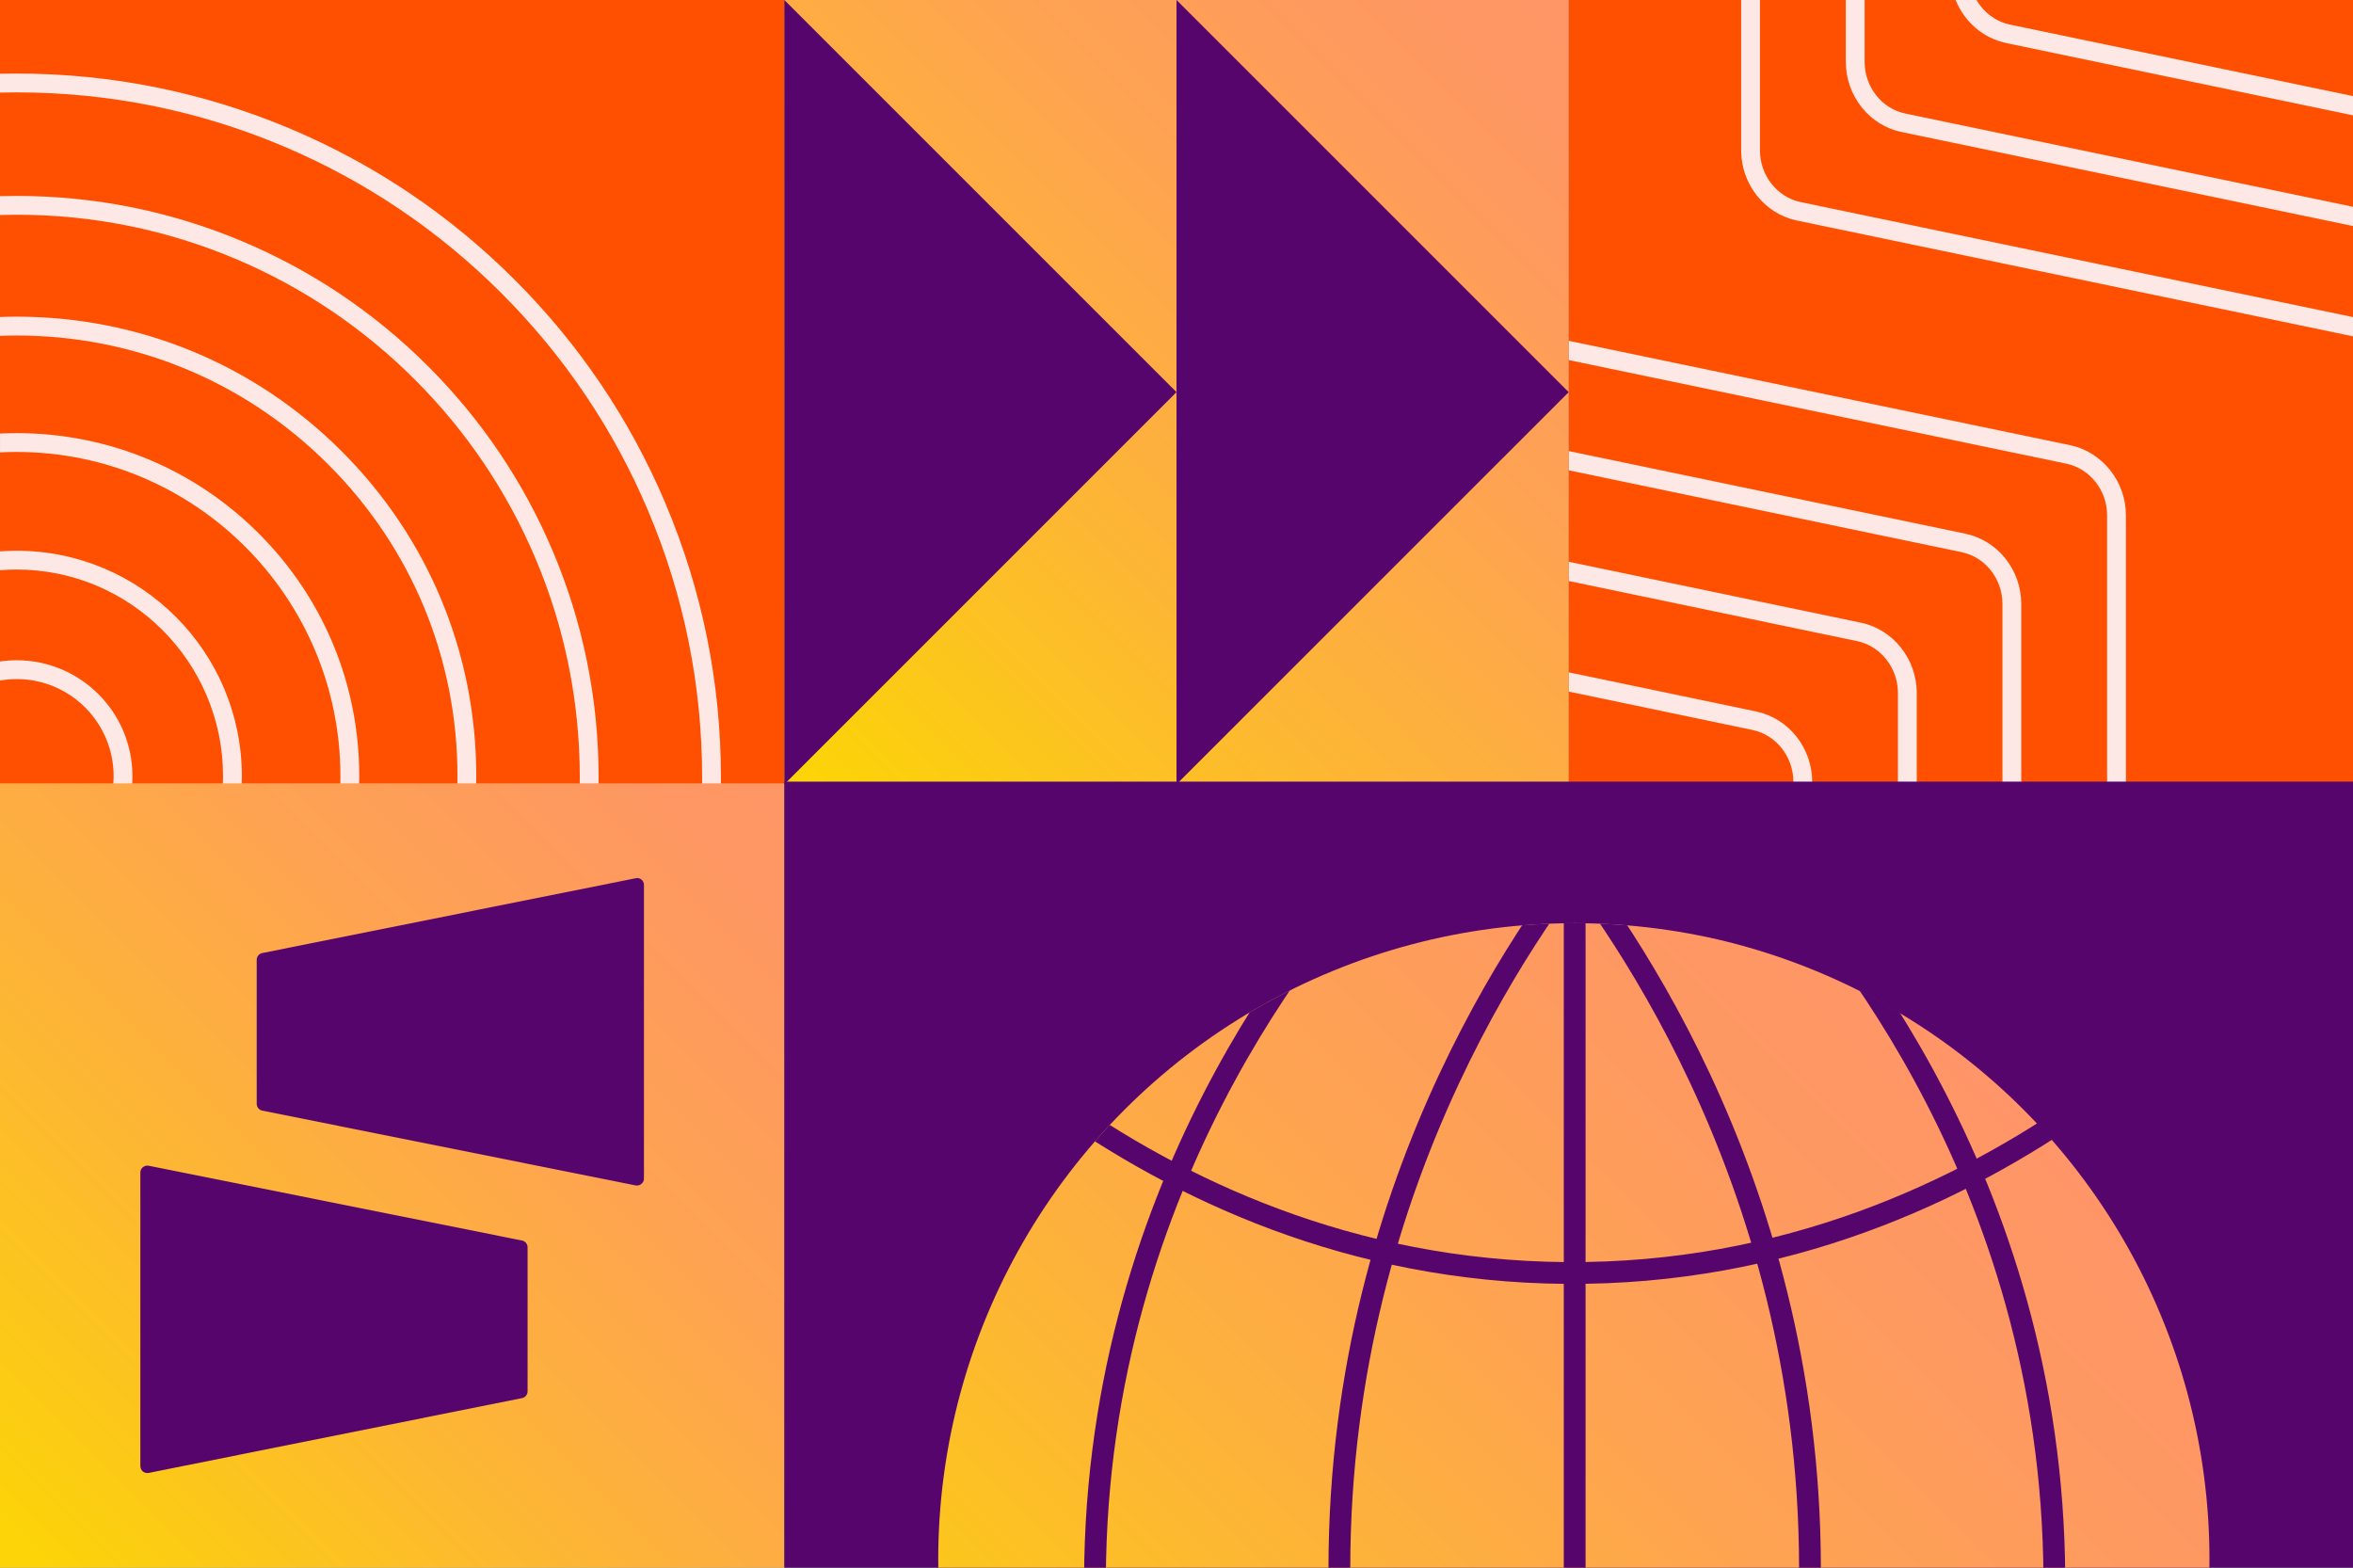
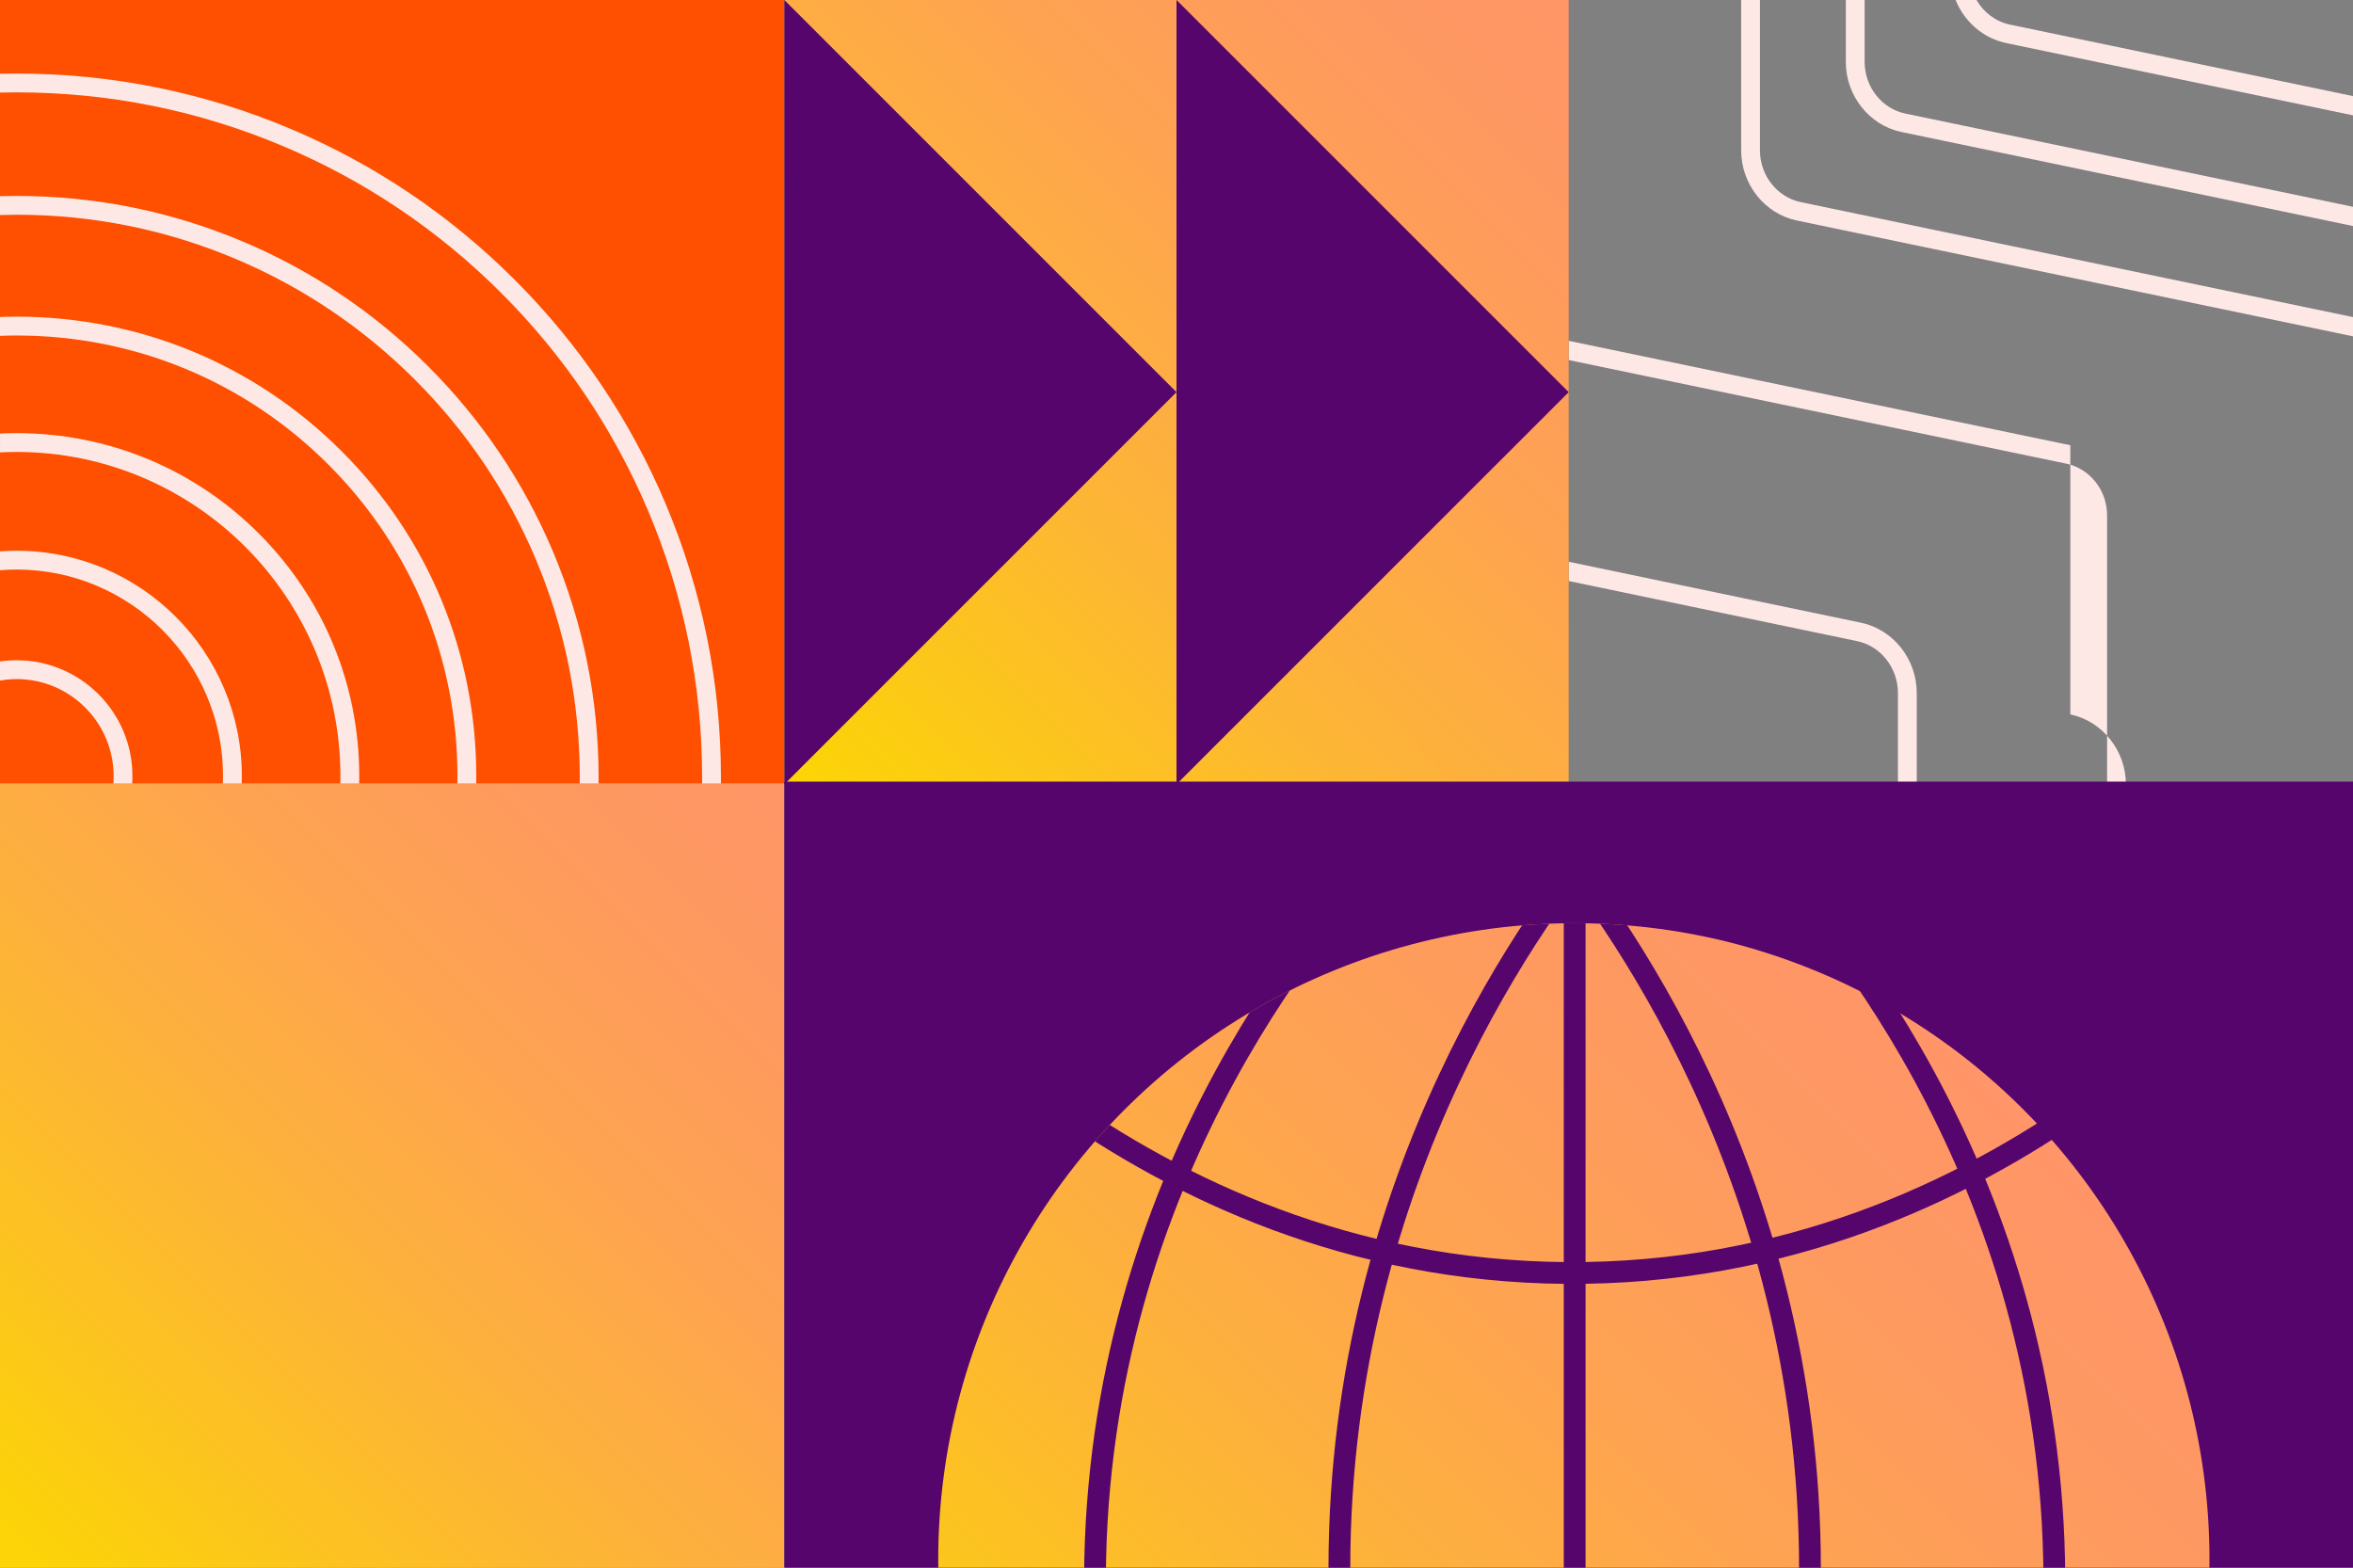
<svg xmlns="http://www.w3.org/2000/svg" xmlns:xlink="http://www.w3.org/1999/xlink" id="Layer_1" data-name="Layer 1" viewBox="0 0 768 511.7">
  <rect x="0" y="0" width="768" height="511.7" fill="#808080" stroke="none" />
  <defs>
    <style> .cls-1, .cls-2 { fill: none; } .cls-3 { fill: #fde8e6; } .cls-4 { fill: url(#linear-gradient-2); } .cls-5 { fill: url(#linear-gradient); } .cls-2 { stroke: #55056c; stroke-miterlimit: 10; stroke-width: 7.11px; } .cls-6 { clip-path: url(#clippath-11); } .cls-7 { clip-path: url(#clippath-10); } .cls-8 { clip-path: url(#clippath-1); } .cls-9 { clip-path: url(#clippath-3); } .cls-10 { clip-path: url(#clippath-4); } .cls-11 { clip-path: url(#clippath-2); } .cls-12 { clip-path: url(#clippath-7); } .cls-13 { clip-path: url(#clippath-6); } .cls-14 { clip-path: url(#clippath-9); } .cls-15 { clip-path: url(#clippath-8); } .cls-16 { clip-path: url(#clippath-5); } .cls-17 { fill: #55056c; } .cls-18 { fill: #55056c; } .cls-19 { fill: #fe5000; } .cls-20 { fill: url(#New_Gradient_Swatch_copy); } </style>
    <clipPath id="clippath-1">
      <rect class="cls-1" y="0" width="256" height="256" />
    </clipPath>
    <clipPath id="clippath-2">
      <rect class="cls-1" y="0" width="256" height="256" />
    </clipPath>
    <clipPath id="clippath-3">
      <rect class="cls-1" x="0" y="255.7" width="256" height="256" />
    </clipPath>
    <clipPath id="clippath-4">
      <rect class="cls-1" x="0" y="255.7" width="256" height="256" />
    </clipPath>
    <linearGradient id="linear-gradient" x1="2098.59" y1="6815.05" x2="2099.11" y2="6815.05" gradientTransform="translate(-1483982.52 4819351.26) scale(707.11 -707.11)" gradientUnits="userSpaceOnUse">
      <stop offset="0" stop-color="#fcd408" />
      <stop offset=".04" stop-color="#fcd00d" />
      <stop offset=".33" stop-color="#fdb634" />
      <stop offset=".59" stop-color="#fea450" />
      <stop offset=".83" stop-color="#fe9861" />
      <stop offset="1" stop-color="#ff9568" />
    </linearGradient>
    <clipPath id="clippath-5">
      <rect class="cls-1" x="0" y="255.7" width="256" height="256" />
    </clipPath>
    <clipPath id="clippath-6">
      <rect class="cls-1" x="512" y="0" width="256" height="256" />
    </clipPath>
    <clipPath id="clippath-7">
      <rect class="cls-1" x="512" y="0" width="256" height="256" />
    </clipPath>
    <clipPath id="clippath-8">
      <rect class="cls-1" x="256" y="0" width="256" height="256" />
    </clipPath>
    <clipPath id="clippath-9">
      <rect class="cls-1" x="256" y="0" width="256" height="256" />
    </clipPath>
    <linearGradient id="linear-gradient-2" x1="2099.1" y1="6815.05" x2="2099.62" y2="6815.05" gradientTransform="translate(-1484088.34 4819095.35) scale(707.11 -707.11)" xlink:href="#linear-gradient" />
    <clipPath id="clippath-10">
      <rect class="cls-17" x="383.71" y="127.41" width="256.57" height="512" transform="translate(895.41 -128.59) rotate(90)" />
    </clipPath>
    <clipPath id="clippath-11">
      <circle class="cls-1" cx="513.96" cy="509.06" r="207.73" />
    </clipPath>
    <linearGradient id="New_Gradient_Swatch_copy" data-name="New Gradient Swatch copy" x1="1372.54" y1="-92.42" x2="1666.31" y2="-386.2" gradientTransform="translate(-1006.01 748.24)" gradientUnits="userSpaceOnUse">
      <stop offset="0" stop-color="#fcd408" />
      <stop offset=".03" stop-color="#fcd00d" />
      <stop offset=".33" stop-color="#fdb634" />
      <stop offset=".59" stop-color="#fea450" />
      <stop offset=".83" stop-color="#fe9961" />
      <stop offset="1" stop-color="#ff9568" />
    </linearGradient>
  </defs>
  <g id="Artwork_2" data-name="Artwork 2">
    <g class="cls-8">
      <rect class="cls-19" y="0" width="256" height="256" />
      <g class="cls-11">
        <path class="cls-3" d="M217.22,164.34c-11.58-27.38-28.15-51.95-49.24-73.03-21.09-21.08-45.66-37.64-73.04-49.21C66.55,30.1,36.44,24.01,5.44,24.01c-1.82,0-3.63.02-5.44.06v6.15c1.81-.04,3.63-.07,5.44-.07,30.17,0,59.47,5.92,87.1,17.61,26.65,11.27,50.57,27.38,71.09,47.9,20.52,20.52,36.65,44.43,47.92,71.08,11.69,27.63,17.62,56.93,17.62,87.1,0,.72,0,1.44-.01,2.16h6.14c0-.72.01-1.44.01-2.16,0-30.99-6.09-61.11-18.1-89.5" />
        <path class="cls-3" d="M5.44,70.09c24.79,0,48.87,4.86,71.55,14.45,21.89,9.26,41.54,22.5,58.41,39.36,16.87,16.86,30.12,36.51,39.38,58.4,9.6,22.68,14.46,46.75,14.46,71.54,0,.72-.02,1.44-.03,2.16h6.16c0-.72.01-1.44.01-2.16,0-25.62-5.03-50.49-14.95-73.93-9.57-22.62-23.26-42.92-40.69-60.35-17.43-17.42-37.74-31.11-60.36-40.67-23.44-9.91-48.32-14.94-73.94-14.94-1.82,0-3.63.03-5.44.08v6.15c1.81-.05,3.62-.09,5.44-.09" />
        <path class="cls-3" d="M5.44,109.51c38.43,0,74.55,14.96,101.73,42.12,27.17,27.16,42.14,63.28,42.14,101.69,0,.89-.02,1.78-.03,2.67h6.14c.02-.89.03-1.78.03-2.67,0-40.06-15.6-77.71-43.94-106.04-28.33-28.32-66-43.92-106.07-43.92-1.82,0-3.63.04-5.44.11v6.15c1.81-.07,3.62-.11,5.44-.11" />
        <path class="cls-3" d="M5.44,147.52c58.27,0,105.67,47.47,105.67,105.81,0,.89-.01,1.78-.03,2.67h6.15c.02-.89.03-1.78.03-2.67,0-29.9-11.63-58.02-32.75-79.16-21.12-21.15-49.2-32.79-79.06-32.79-1.82,0-3.64.04-5.44.13v6.15c1.8-.09,3.62-.14,5.44-.14" />
        <path class="cls-3" d="M5.44,185.9c37.14,0,67.36,30.25,67.36,67.43,0,.9-.02,1.79-.06,2.67h6.15c.03-.89.05-1.78.05-2.67,0-40.57-32.97-73.57-73.5-73.57-1.83,0-3.65.07-5.44.2v6.16c1.8-.14,3.61-.22,5.44-.22" />
        <path class="cls-3" d="M5.44,221.65c17.45,0,31.65,14.21,31.65,31.68,0,.9-.05,1.79-.12,2.67h6.16c.06-.88.1-1.77.1-2.67,0-20.86-16.95-37.82-37.79-37.82-1.85,0-3.67.14-5.44.4v6.23c1.77-.31,3.59-.48,5.44-.48" />
      </g>
    </g>
  </g>
  <g id="Artwork_41" data-name="Artwork 41">
    <g class="cls-9">
      <g class="cls-10">
        <rect class="cls-5" x="-53.02" y="202.68" width="362.04" height="362.04" transform="translate(-233.82 202.89) rotate(-45)" />
      </g>
      <g class="cls-16">
-         <path class="cls-18" d="M172.2,454.12c0,1.11-.78,2-1.78,2.22l-121.94,24.43c-1.44.22-2.67-.78-2.67-2.33v-95.73c0-1.44,1.33-2.44,2.67-2.22l121.94,24.43c1,.22,1.78,1.11,1.78,2.22v46.98Z" />
-         <path class="cls-18" d="M210.18,384.71c0,1.44-1.33,2.44-2.67,2.22l-121.94-24.43c-1-.22-1.78-1.11-1.78-2.22v-46.98c0-1.11.78-2,1.78-2.22l121.94-24.43c1.33-.33,2.67.78,2.67,2.11v95.95Z" />
-       </g>
+         </g>
    </g>
  </g>
  <g id="Artwork_10" data-name="Artwork 10">
    <g class="cls-13">
-       <rect class="cls-19" x="512" y="0" width="256" height="256" />
      <g class="cls-12">
        <path class="cls-3" d="M586.44,71.97l181.56,37.81v-6.28l-180.3-37.54c-7.66-1.62-13.24-8.69-13.26-16.81V0h-6.14v49.15c.03,11.01,7.66,20.6,18.14,22.82" />
        <path class="cls-3" d="M620.6,43.08l147.4,30.7v-6.28l-146.14-30.44c-7.68-1.62-13.26-8.71-13.26-16.87V0h-6.14v20.21c0,11.04,7.63,20.66,18.14,22.88" />
        <path class="cls-3" d="M654.73,14.04l113.27,23.61v-6.28l-112-23.35c-4.66-.99-8.56-4-10.9-8.03h-6.81c2.83,7.03,8.9,12.45,16.45,14.04" />
-         <path class="cls-3" d="M675.74,145.33l-163.74-34.09v6.28l162.48,33.83c7.66,1.62,13.24,8.69,13.26,16.81v87.84h6.14v-87.85c-.03-11.01-7.66-20.6-18.14-22.82" />
-         <path class="cls-3" d="M641.58,174.22l-129.58-26.99v6.28l128.32,26.73c7.68,1.62,13.26,8.71,13.26,16.87v58.9h6.14v-58.9c0-11.04-7.63-20.66-18.14-22.88" />
+         <path class="cls-3" d="M675.74,145.33l-163.74-34.09v6.28l162.48,33.83c7.66,1.62,13.24,8.69,13.26,16.81v87.84h6.14c-.03-11.01-7.66-20.6-18.14-22.82" />
        <path class="cls-3" d="M607.44,203.26l-95.44-19.9v6.28l94.18,19.63c7.68,1.62,13.26,8.72,13.29,16.87v29.86h6.14v-29.87c-.03-11.03-7.67-20.65-18.17-22.87" />
-         <path class="cls-3" d="M573.31,232.25l-61.31-12.8v6.28l60.04,12.54c7.71,1.62,13.31,8.76,13.31,16.97v.77h6.14v-.77c0-11.1-7.65-20.76-18.19-22.98" />
      </g>
    </g>
  </g>
  <g id="Artwork_40" data-name="Artwork 40">
    <g class="cls-15">
      <g class="cls-14">
        <rect class="cls-4" x="202.98" y="-53.02" width="362.04" height="362.04" transform="translate(21.96 309.02) rotate(-45)" />
      </g>
      <polygon class="cls-18" points="256 0 256 256 384 128 256 0" />
      <polygon class="cls-18" points="384 0 384 256 512 128 384 0" />
    </g>
  </g>
  <g>
    <rect class="cls-17" x="383.71" y="127.41" width="256.57" height="512" transform="translate(895.41 -128.59) rotate(90)" />
    <g class="cls-7">
      <g class="cls-6">
        <circle class="cls-20" cx="513.42" cy="508.93" r="207.73" />
        <g>
          <line class="cls-2" x1="513.96" y1="775.08" x2="513.96" y2="243.04" />
          <path class="cls-2" d="M273.26,291.77c12.54,16.3,97.17,122.64,237.79,123.73,143.21,1.11,229.92-107.81,242.16-123.73" />
          <g>
            <g>
              <path class="cls-2" d="M453.86,276.54c-18.04,18.9-93.63,102.33-96.4,232.58-2.97,139.66,79.98,230.15,96.4,247.38" />
              <path class="cls-2" d="M523.15,272.06c-19.3,23.48-85.91,110.27-85.99,239.75-.08,129.76,66.72,216.77,85.99,240.21" />
            </g>
            <g>
              <path class="cls-2" d="M574.05,276.54c18.04,18.9,93.63,102.33,96.4,232.58,2.97,139.66-79.98,230.15-96.4,247.38" />
              <path class="cls-2" d="M504.77,272.06c19.3,23.48,85.91,110.27,85.99,239.75.08,129.76-66.72,216.77-85.99,240.21" />
            </g>
          </g>
        </g>
      </g>
    </g>
  </g>
</svg>